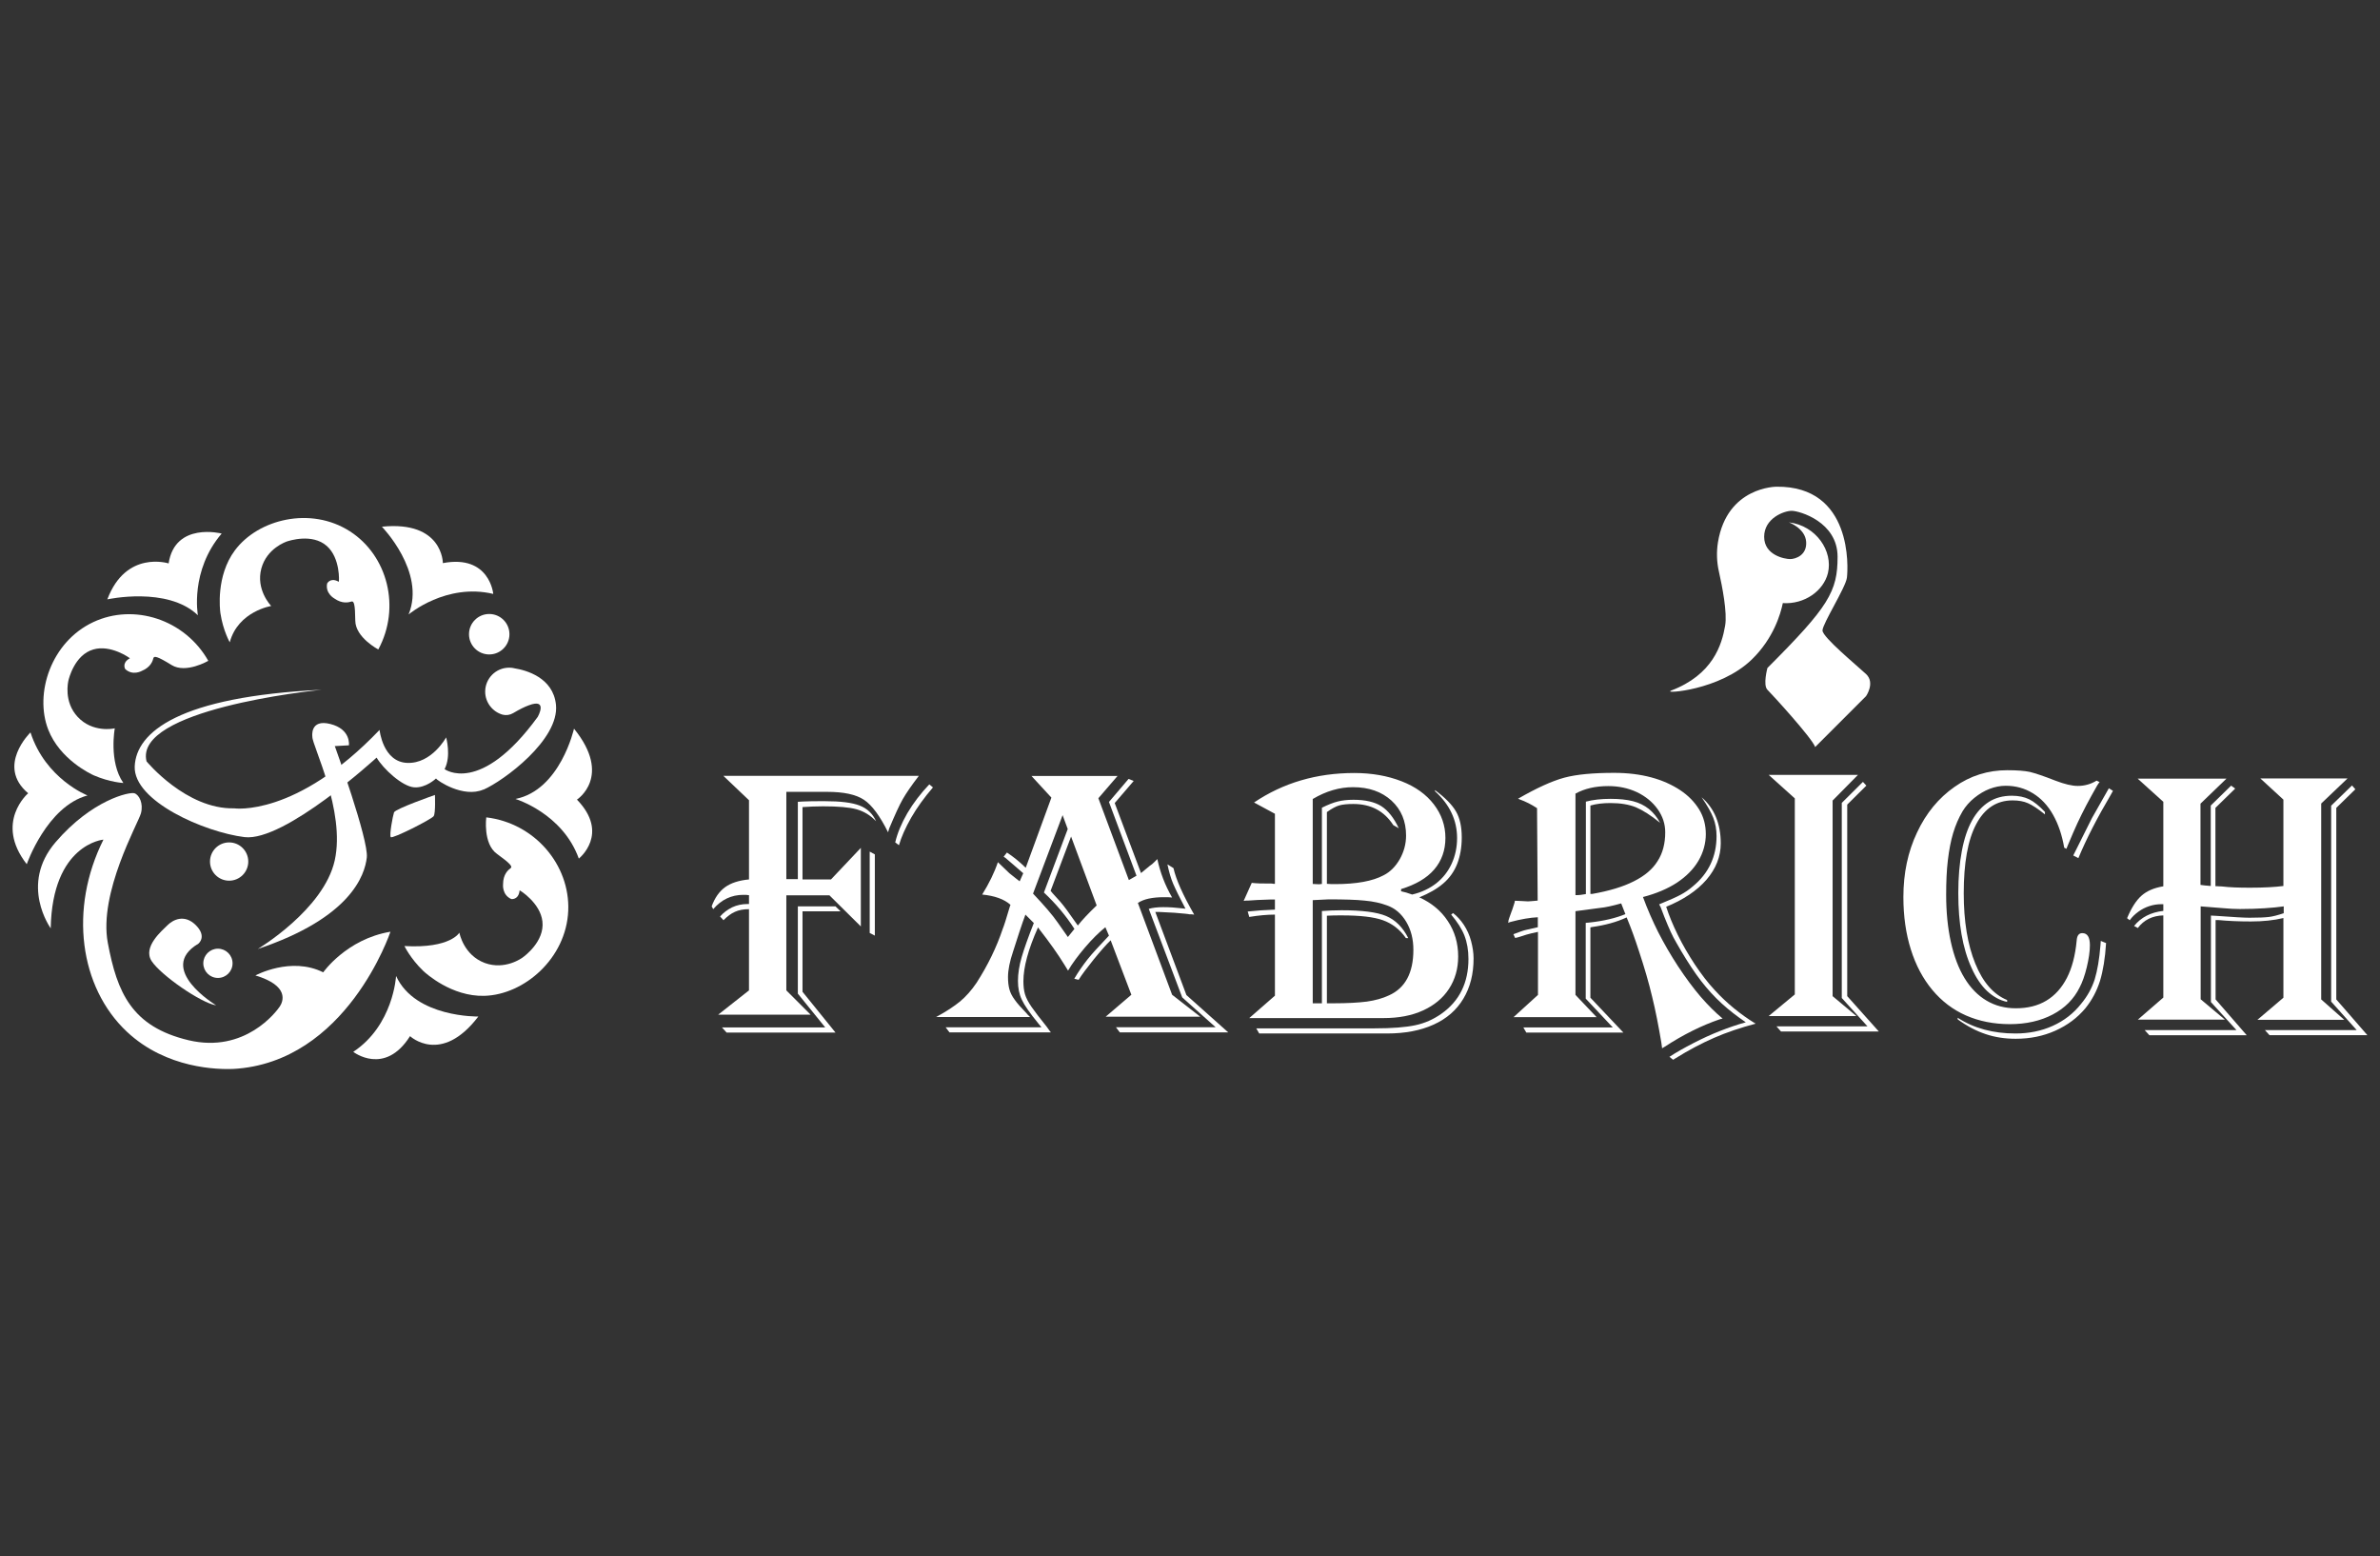
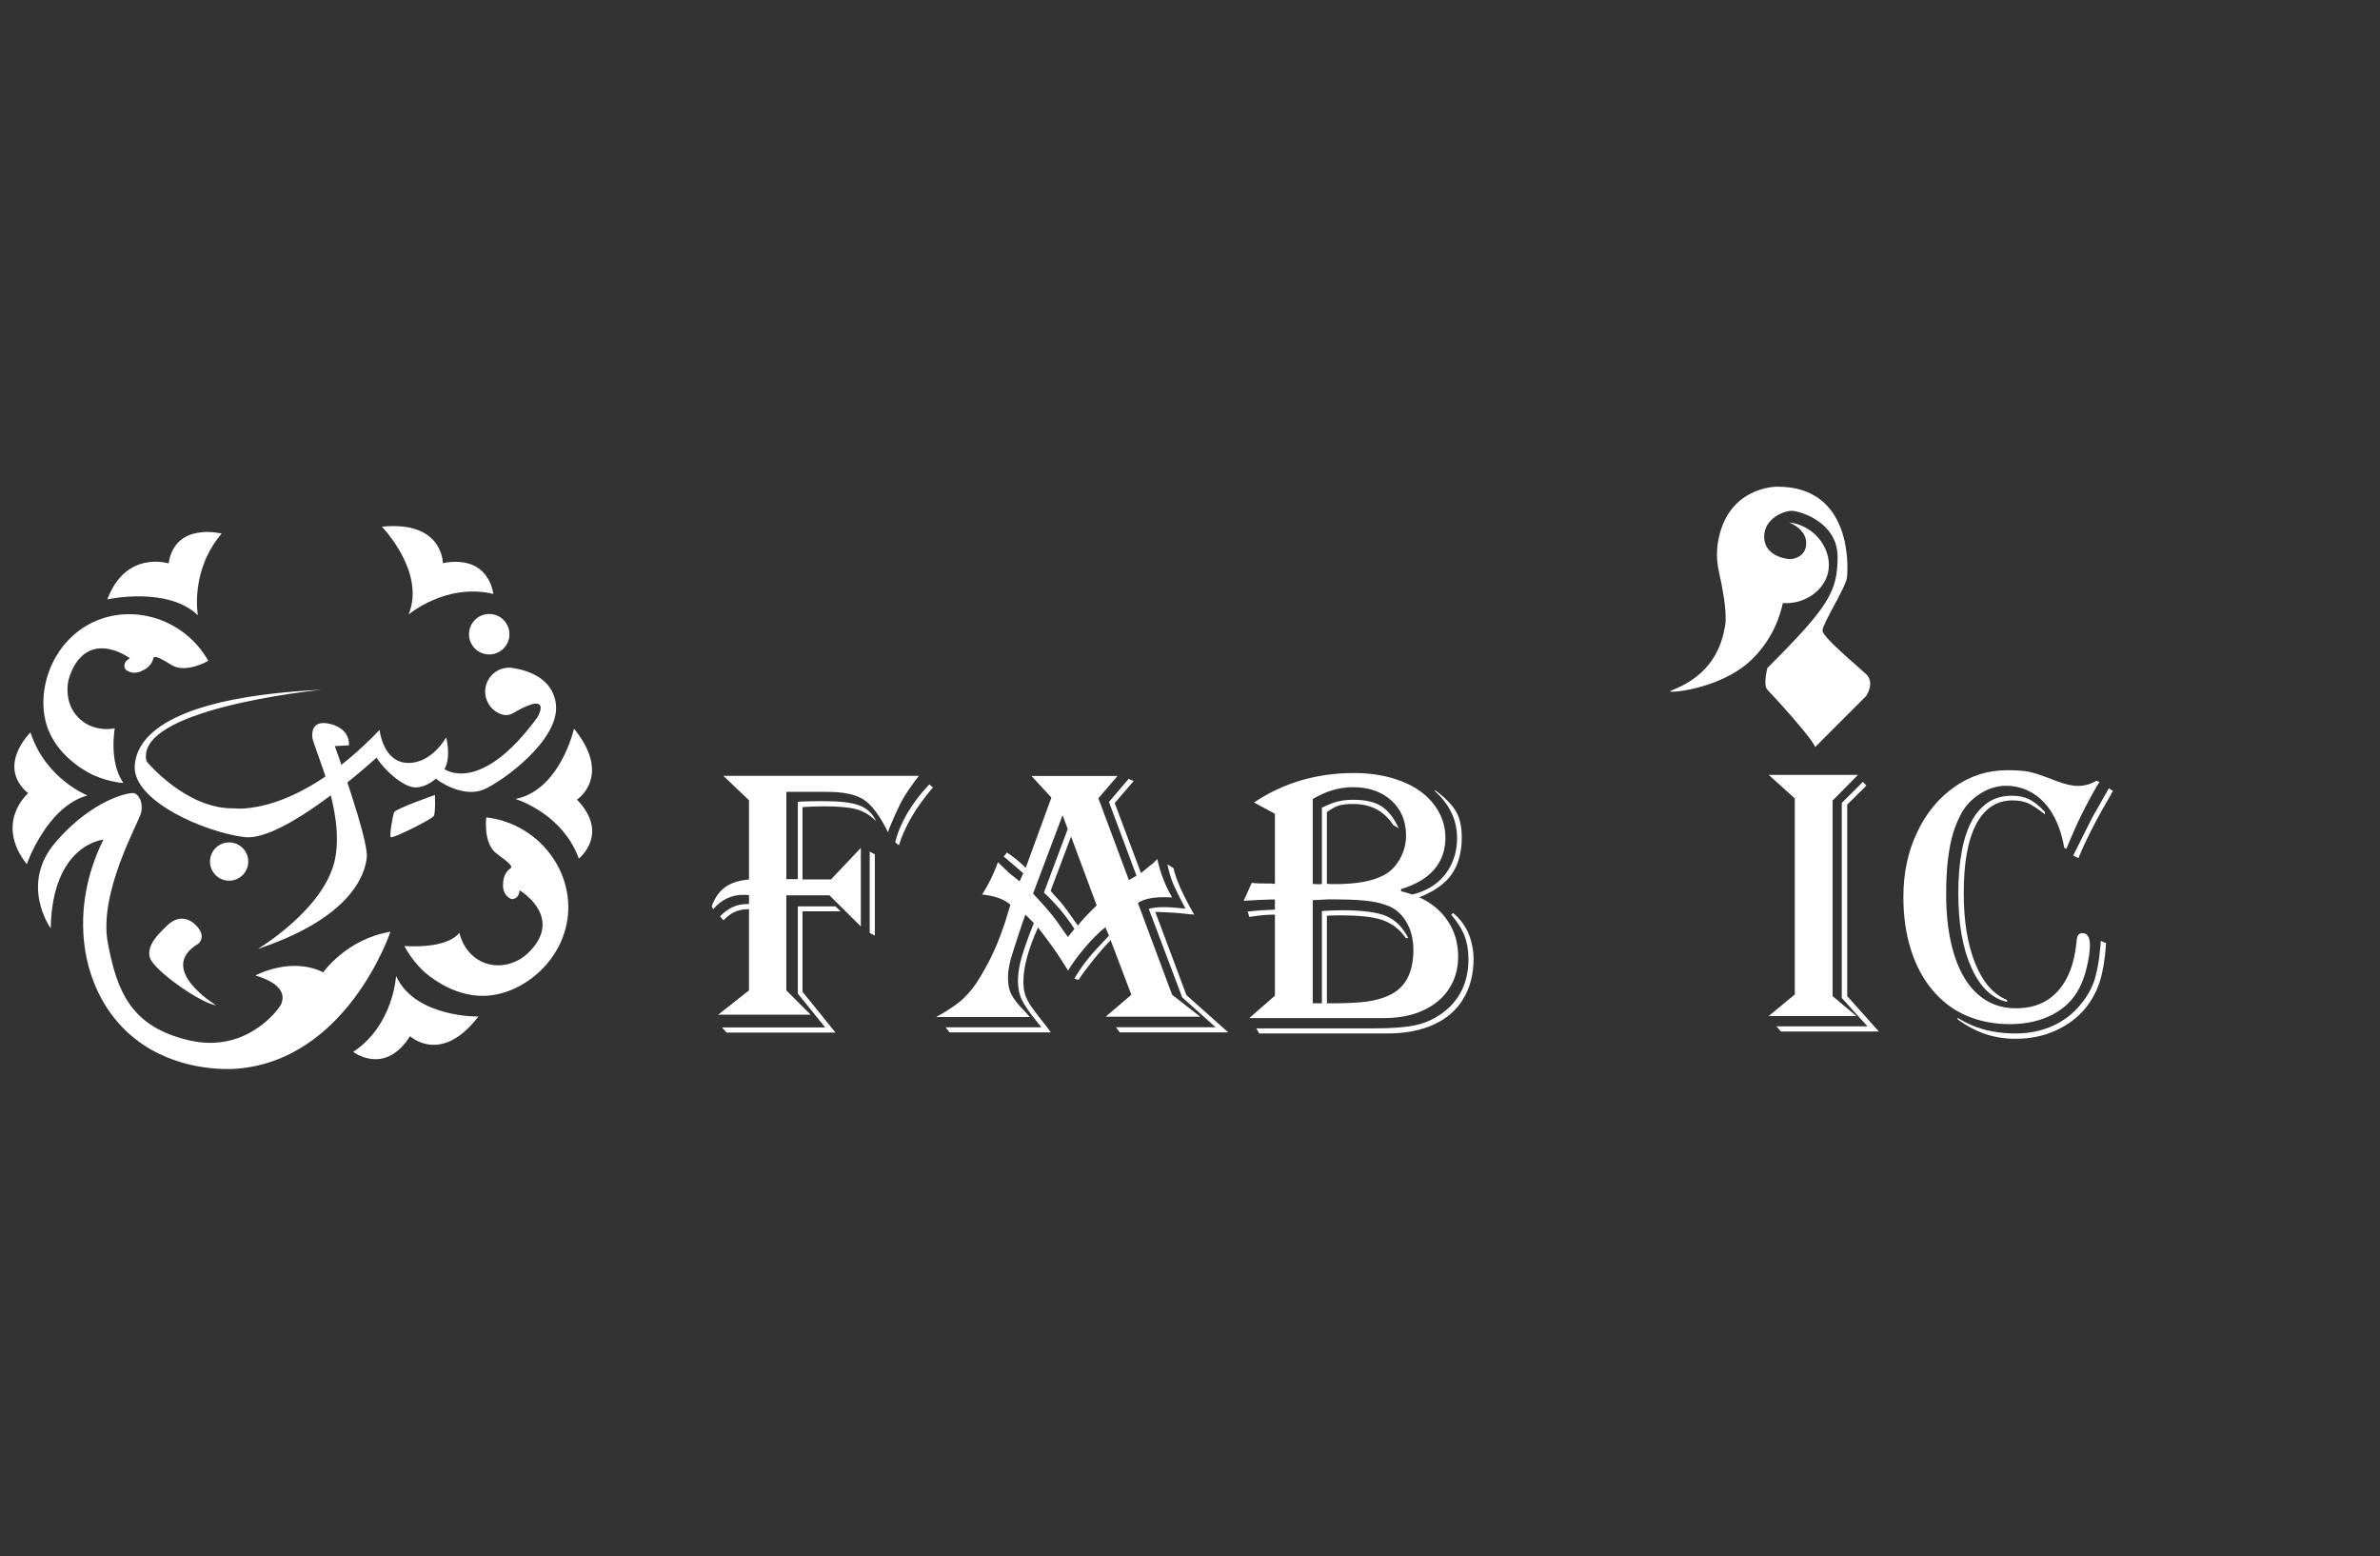
<svg xmlns="http://www.w3.org/2000/svg" id="Layer_9" data-name="Layer 9" viewBox="0 0 153 100">
  <rect x="0" y="0" width="153" height="100" fill="#333333" stroke="none" />
  <defs>
    <style>
      .cls-1 {
        fill: #fff;
      }
    </style>
  </defs>
  <g>
    <path class="cls-1" d="M25.46,62.74s-.17,3.15-2.75,4.86c0,0,2.02,1.57,3.65-1.01,0,0,2,1.88,4.39-1.26,0,0-4.05.08-5.28-2.59Z" />
    <path class="cls-1" d="M29.54,59.93s-.56,1.04-3.54.87c0,0,.38.8,1.21,1.6.16.15,1.82,1.66,3.93,1.6,2.55-.07,5.26-2.4,5.39-5.47.12-2.94-2.15-5.63-5.27-6,0,0-.22,1.69.68,2.34.9.65,1.02.83.88.93s-.48.38-.48,1.03c0,0-.08.68.53.95,0,0,.45.07.53-.52,0-.03,0-.04,0-.04,0,0,0,0,0,0,.02-.01,1.34.81,1.47,2,.15,1.29-1.18,2.25-1.25,2.3-.07.06-1.16.84-2.45.37-1.35-.5-1.63-1.89-1.64-1.96Z" />
    <path class="cls-1" d="M20.77,62.5s1.5-2.15,4.33-2.62c0,0-2.81,8.43-10.13,8.82-.92.03-4.26.01-6.82-2.4-3.03-2.85-3.73-7.88-1.5-12.34,0,0-3.29.28-3.39,5.7,0,0-2.03-2.8.31-5.53,2.34-2.73,4.76-3.25,5.07-3.15s.59.66.42,1.29-2.73,5.11-2.13,8.32,1.54,5.39,5.18,6.26c3.64.87,5.67-1.85,5.88-2.17s.63-1.33-1.57-1.99c0,0,2.28-1.24,4.36-.2Z" />
-     <circle class="cls-1" cx="14.01" cy="61.91" r=".94" />
    <circle class="cls-1" cx="14.73" cy="55.37" r="1.23" />
    <path class="cls-1" d="M13.88,64.6s-3.86-2.33-1.13-3.95c0,0,.58-.45-.16-1.19s-1.48-.34-1.82,0-1.62,1.4-1.02,2.31,3.17,2.69,4.14,2.84Z" />
    <circle class="cls-1" cx="31.45" cy="40.76" r="1.3" />
    <path class="cls-1" d="M31.08,50.74c-1.3.57-3-.59-3.05-.71,0,0-.65.63-1.41.57-.76-.06-1.98-1.18-2.41-1.91,0,0-5.91,5.42-8.49,5.11-2.58-.32-7.14-2.31-7.06-4.54.09-2.22,2.87-4.49,12.01-4.93-.69.07-12.07,1.28-11.25,4.6,0,0,2.54,3.09,5.63,3.02,0,0,3.97.59,9.35-5.04,0,0,.21,2.06,1.78,2.12,1.58.06,2.5-1.64,2.5-1.64,0,0,.34,1.2-.1,2.04,0,0,2.29,1.72,5.99-3.36,0,0,.69-1.22-.58-.74-.25.09-.58.25-1,.5-.2.12-.45.16-.68.1-.64-.18-1.12-.78-1.12-1.48,0-.85.69-1.54,1.54-1.54,0,0,.01,0,.03,0,.05,0,.16.01.31.04h0c.75.12,2.49.59,2.67,2.34.23,2.25-3.36,4.89-4.66,5.46Z" />
-     <path class="cls-1" d="M33.07,42.94c-.15-.02-.26-.03-.31-.04.11,0,.21.01.31.04Z" />
    <path class="cls-1" d="M27.96,51.09s-2.55.89-2.63,1.12-.31,1.46-.21,1.59,2.63-1.15,2.76-1.35.08-1.35.08-1.35Z" />
    <path class="cls-1" d="M21.52,47.94s2.19,6.04,2.06,7.17-1.01,3.87-7.01,5.88c0,0,4.25-2.53,4.95-5.7.7-3.17-1.47-7.42-1.44-7.94,0,0-.18-1.16,1.16-.82s1.19,1.37,1.19,1.37l-.9.05Z" />
    <path class="cls-1" d="M33.14,51.35s3.02.91,4.07,3.83c0,0,2.01-1.59-.12-3.79,0,0,2.3-1.49-.19-4.56,0,0-.88,3.95-3.77,4.52Z" />
    <path class="cls-1" d="M26.28,39.48s2.41-2.03,5.43-1.31c0,0-.23-2.55-3.24-1.98,0,0,.01-2.74-3.92-2.34,0,0,2.83,2.9,1.72,5.63Z" />
    <path class="cls-1" d="M12.72,39.53s-.52-2.84,1.53-5.24c0,0-3-.77-3.41,1.92,0,0-2.74-.88-3.94,2.31,0,0,3.85-.85,5.81,1.01Z" />
    <path class="cls-1" d="M5.62,51.12s-2.69-1.05-3.66-4.05c0,0-2.23,2.16-.15,3.91,0,0-2.19,1.87-.09,4.56,0,0,1.29-3.72,3.91-4.42Z" />
-     <path class="cls-1" d="M17.46,38.94s-2.15.33-2.69,2.34c0,0-.43-.75-.6-1.87-.03-.21-.3-2.39.93-4.04,1.49-2,4.87-2.85,7.4-1.22,2.42,1.56,3.28,4.89,1.82,7.59,0,0-1.47-.77-1.48-1.85-.01-1.08-.09-1.28-.25-1.23s-.58.17-1.1-.2c0,0-.59-.32-.46-.96,0,0,.2-.4.71-.13.03.01.03.02.04.02,0,0,0,0,0,0,.02,0,.11-1.52-.77-2.3-.95-.84-2.46-.32-2.54-.3-.09.03-1.32.45-1.67,1.75-.36,1.35.59,2.36.64,2.41Z" />
    <path class="cls-1" d="M7.38,46.8s-.4,2.16.55,3.52c0,0-.86-.04-1.9-.49-.2-.09-2.18-1.02-2.93-2.94-.9-2.32.18-5.64,2.9-6.91,2.6-1.22,5.88-.18,7.39,2.49,0,0-1.44.84-2.36.27-.92-.57-1.13-.6-1.17-.44s-.16.58-.75.82c0,0-.58.33-1.06-.12,0,0-.23-.38.26-.67.02-.01.03-.02.04-.02,0,0,0,0,0,0,0-.02-1.23-.9-2.35-.57-1.22.35-1.58,1.91-1.6,1.99-.02.09-.32,1.36.59,2.34.95,1.03,2.31.76,2.38.74Z" />
  </g>
  <g>
    <path class="cls-1" d="M107.41,44.4c-.51.19,3.14-.01,5.21-2.02,1.4-1.36,1.85-2.94,1.99-3.62,1.4.09,2.62-.79,2.9-1.93.34-1.4-.75-3.05-2.51-3.26,0,0,1.05.38,1.11,1.25s-.69,1.11-1.03,1.11-1.67-.24-1.67-1.43,1.27-1.67,1.77-1.67,2.95.71,2.95,2.95-.56,3.2-4.51,7.15c0,0-.3,1.1,0,1.4s2.86,3.09,3.07,3.68l3.27-3.27s.6-.86,0-1.42-2.8-2.37-2.8-2.8,1.49-2.76,1.57-3.39.37-5.9-4.52-5.85c0,0-3.18-.02-3.77,3.57-.1.62-.08,1.27.06,1.88.21.94.55,2.64.4,3.49-.21,1.22-.79,3.15-3.49,4.17Z" />
    <g>
      <path class="cls-1" d="M46.51,49.86h12.56c-.47.61-.81,1.11-1.03,1.49-.22.38-.51,1.02-.88,1.9l-.07.24c-.52-1.05-1.04-1.75-1.55-2.09-.51-.34-1.3-.51-2.37-.51h-2.62v5.61h.74v-4.97l.35-.02c.31-.02.78-.02,1.39-.02,1,0,1.74.09,2.23.28.49.19.84.52,1.06,1.01-.37-.39-.79-.64-1.26-.77-.47-.13-1.18-.19-2.15-.19-.44,0-.88.02-1.32.05v4.65h1.83l1.92-2.03v5.05l-2.02-2h-2.77v6.11l1.56,1.56h-5.94l1.98-1.56v-5.22c-.36,0-.66.06-.9.17-.24.1-.49.29-.74.54l-.22-.24c.22-.25.48-.44.78-.59.3-.14.63-.21.97-.21h.11v-.57c-.06,0-.12-.01-.18-.02-.06,0-.12,0-.19,0-.76,0-1.41.31-1.93.92l-.1-.18c.2-.55.49-.96.86-1.23.37-.27.89-.44,1.54-.5v-5.09l-1.64-1.56ZM54.05,58.57h-2.46v5.17l2.12,2.62h-7l-.3-.33h6.64l-1.76-2.17v-5.61h2.42l.34.33ZM56.24,54.91v5.22l-.33-.17v-5.23l.33.18ZM59.98,50.6c-.56.65-1.03,1.3-1.41,1.96-.37.65-.63,1.24-.78,1.76l-.24-.18c.14-.6.4-1.22.78-1.88.39-.66.86-1.27,1.41-1.85l.23.19Z" />
      <path class="cls-1" d="M71.85,49.86l-1.24,1.44,1.96,5.26.49-.28-1.77-4.74,1.26-1.48.33.13-1.22,1.42,1.69,4.5.57-.47c.1-.06.19-.14.27-.22.08-.08.15-.15.21-.21.18.85.49,1.67.95,2.47-.16-.02-.33-.02-.52-.02-.75,0-1.31.12-1.68.37l2.2,5.9,1.81,1.41h-6.08l1.65-1.41-1.33-3.5c-.29.28-.65.69-1.09,1.23-.43.54-.76.97-.97,1.31l-.28-.07c.27-.46.56-.87.85-1.24.29-.37.72-.83,1.27-1.41l.11-.12-.23-.54c-.4.32-.84.75-1.3,1.29-.46.54-.83,1.04-1.1,1.5l-.22-.36c-.43-.7-.97-1.46-1.61-2.28l-.1-.14c-.63,1.41-.94,2.56-.94,3.46,0,.31.03.59.1.83.07.24.21.51.43.83.22.31.54.74.98,1.28.02.02.05.06.1.14.05.08.11.15.16.21h-6.52l-.25-.33h6.16l-.22-.27c-.53-.65-.88-1.15-1.04-1.5-.17-.35-.25-.75-.25-1.21s.08-.98.24-1.53c.16-.55.42-1.28.78-2.19l-.54-.54c-.1.26-.23.64-.4,1.15l-.39,1.21c-.22.65-.33,1.2-.33,1.65,0,.31.03.57.09.79.06.22.17.44.34.67.16.23.42.52.78.89,0,.02.08.09.21.22h-6.04c.65-.35,1.16-.69,1.54-1,.37-.31.73-.71,1.06-1.2.72-1.12,1.28-2.27,1.68-3.46.08-.19.23-.66.45-1.41l.05-.14c-.4-.36-1.01-.58-1.82-.66.44-.71.78-1.4,1.01-2.08l.74.71c.34.27.56.45.66.52l.23-.52-.14-.12-.52-.45c-.12-.1-.29-.25-.49-.42l-.11-.07.21-.27c.39.25.8.58,1.21.98l1.65-4.51-1.28-1.39h5.57ZM68.32,52.36l-1.91,5.07c.71.75,1.24,1.36,1.58,1.85l.66.94.42-.52c-.53-.83-1.18-1.61-1.96-2.34l1.53-4.08-.34-.92ZM68.86,53.75l-1.32,3.5.13.16.49.54c.25.29.58.74,1,1.35l.13.18c.27-.35.68-.78,1.21-1.29l-1.65-4.44ZM75.44,55.8c.16.72.6,1.71,1.33,2.98-.1-.02-.2-.02-.31-.02-.05-.02-.37-.05-.97-.1-.6-.03-.92-.05-.97-.05h-.25l2,5.34,2.69,2.4h-6.97l-.25-.33h6.41l-2.15-1.92-2.15-5.69c.24-.07.55-.11.93-.11.41,0,.82.03,1.24.08l.19.02c-.38-.72-.64-1.25-.79-1.6-.15-.35-.27-.77-.37-1.25l.37.23Z" />
      <path class="cls-1" d="M80.61,51.58c1.88-1.27,4.03-1.9,6.45-1.9,1.13,0,2.14.18,3.04.53.9.35,1.59.85,2.08,1.49s.74,1.36.74,2.15-.24,1.47-.72,2.03c-.48.56-1.19.97-2.13,1.26v.14c.2.04.44.11.71.21.61-.14,1.12-.39,1.55-.72.43-.34.76-.76.99-1.26.23-.5.35-1.05.35-1.65,0-1.14-.47-2.15-1.42-3.01v-.07c.65.48,1.1.94,1.35,1.37.25.43.37.99.37,1.67,0,.63-.1,1.2-.29,1.69s-.49.92-.9,1.27c-.41.35-.92.64-1.54.89.77.35,1.39.85,1.83,1.52.45.67.67,1.43.67,2.28,0,.79-.2,1.48-.59,2.08-.39.6-.95,1.06-1.67,1.39s-1.56.49-2.54.49h-8.63l1.65-1.44v-5.21c-.49,0-1.04.05-1.65.15l-.1-.35c.56-.06,1.15-.1,1.75-.12v-.65h-.29c-.65.02-1.13.04-1.44.07-.04,0-.08,0-.13,0-.04,0-.09.01-.15.02l.52-1.16.21.02c.19.02.43.02.71.02.14,0,.25,0,.3,0,.06,0,.11.01.17.02h.1v-4.5l-1.35-.73ZM93.41,58.68c.25.19.48.44.69.75.21.32.37.67.47,1.05.1.38.16.75.16,1.12,0,1-.22,1.86-.66,2.59-.44.73-1.07,1.28-1.91,1.66s-1.83.57-3,.57h-8.21l-.19-.33h7.62c1.12,0,1.99-.07,2.6-.2.62-.13,1.17-.38,1.67-.73,1.17-.82,1.75-2,1.75-3.53,0-.57-.09-1.07-.26-1.51-.17-.43-.46-.88-.85-1.34l.12-.1ZM84.39,51.38v5.43l.4.02.19-.02v-4.9c.4-.2.74-.33,1.02-.4s.61-.11,1.01-.11c.76,0,1.36.14,1.79.41.43.28.81.75,1.12,1.42l-.35-.2c-.59-.91-1.44-1.36-2.57-1.36-.39,0-.68.03-.9.09-.21.06-.48.2-.8.43v4.61c.18.02.35.02.52.02,1.38,0,2.42-.19,3.13-.57.43-.22.77-.57,1.04-1.04.26-.47.4-.97.4-1.51,0-.92-.31-1.67-.94-2.25-.63-.57-1.45-.86-2.47-.86-.87,0-1.73.25-2.59.76ZM84.39,57.83v6.65h.59v-5.93c.39-.03.82-.05,1.26-.05,1.32,0,2.27.12,2.87.37.59.25,1.07.72,1.42,1.42h-.15c-.39-.56-.89-.94-1.48-1.15-.59-.21-1.47-.31-2.64-.31-.33,0-.65,0-.96.02v5.63h.39c.91,0,1.63-.04,2.18-.11.55-.08,1.02-.21,1.42-.4,1.05-.47,1.57-1.45,1.57-2.93,0-.68-.15-1.28-.46-1.8-.31-.52-.72-.87-1.23-1.05-.4-.15-.88-.26-1.44-.31-.56-.06-1.34-.08-2.33-.08-.05,0-.39.02-1.01.05Z" />
-       <path class="cls-1" d="M97.61,51.32c1.18-.68,2.17-1.13,2.95-1.34.78-.21,1.85-.31,3.21-.31.88,0,1.67.1,2.38.29s1.33.47,1.86.82c.53.35.93.77,1.22,1.24s.43,1.01.43,1.59-.16,1.18-.48,1.72c-.32.54-.78,1-1.38,1.4-.6.39-1.33.7-2.18.92.29.79.62,1.54.98,2.26.37.72.79,1.45,1.28,2.2.49.74.97,1.39,1.45,1.95.48.55.95,1.02,1.41,1.4l-.19.05c-1.14.39-2.32.97-3.53,1.76l-.17.1-.05-.37c-.18-1.07-.37-2.05-.59-2.94-.21-.89-.49-1.85-.83-2.88-.28-.87-.54-1.57-.76-2.1l-.05-.12c-.64.3-1.38.5-2.23.62l-.1.02v4.52l2.12,2.24h-6.24l-.19-.33h5.75l-1.74-1.85v-4.87l.23-.02c.94-.1,1.71-.29,2.32-.54l-.27-.69c-.57.16-1.03.26-1.36.29l-1.58.21v5.38l1.36,1.43h-5.34l1.57-1.43v-4.05c-.11.02-.25.05-.41.09-.16.04-.27.07-.34.09-.1.03-.21.07-.34.11-.13.04-.22.07-.28.08l-.1.02-.11-.24c.39-.15.67-.25.82-.28l.75-.17v-.64c-.48.02-1.08.12-1.79.31l-.12.05s.01-.06.02-.08c0-.02,0-.04,0-.06,0-.02.07-.24.22-.64,0,.02.06-.16.18-.54,0-.03,0-.06.02-.1.18,0,.34.02.47.02.13,0,.25.02.36.02.08,0,.29-.02.63-.05l-.04-5.94c-.36-.24-.74-.43-1.13-.57l-.1-.05ZM101.28,51.02v6.51h.1c.11,0,.3-.02.57-.07v-5.94c.45-.12.98-.18,1.59-.18.56,0,1.03.05,1.43.15s.74.27,1.03.5c.29.24.53.53.72.89-.59-.48-1.11-.81-1.56-1-.45-.18-.99-.27-1.63-.27-.48,0-.91.05-1.29.16v5.68h.12c1.09-.19,1.98-.46,2.67-.81.7-.35,1.21-.78,1.53-1.3.33-.51.49-1.13.49-1.85,0-.53-.16-1.03-.49-1.49-.33-.46-.77-.82-1.33-1.09-.56-.26-1.17-.39-1.84-.39-.82,0-1.53.16-2.12.49ZM107.11,58.27c.18.56.43,1.17.75,1.82.32.65.69,1.28,1.09,1.89.41.61.83,1.17,1.29,1.66.76.83,1.63,1.54,2.62,2.15-.98.26-1.87.56-2.67.91-.8.35-1.64.79-2.52,1.34l-.11.07-.24-.19c.44-.29.96-.58,1.54-.88.58-.3,1.15-.56,1.71-.78.56-.22,1.11-.41,1.66-.56-.56-.38-1.08-.78-1.55-1.21-.47-.43-.91-.91-1.32-1.44-.41-.53-.84-1.18-1.29-1.94-.22-.37-.38-.66-.49-.86-.11-.21-.23-.47-.37-.8-.14-.33-.29-.71-.45-1.14l-.1-.19c.64-.26,1.09-.46,1.37-.61.28-.15.55-.33.8-.55,1.01-.83,1.52-1.91,1.52-3.23,0-.42-.07-.81-.21-1.17s-.39-.8-.75-1.32c.82.71,1.23,1.7,1.23,2.96,0,.85-.31,1.63-.92,2.34-.61.7-1.48,1.29-2.62,1.75Z" />
      <path class="cls-1" d="M113.71,49.8h5.73l-1.63,1.65v12.57l1.53,1.28h-5.64l1.68-1.39v-12.6l-1.68-1.51ZM119.98,50.49l-1.23,1.22v12.31l2.03,2.27h-6.29l-.29-.33h5.85l-1.65-1.82v-12.54l1.36-1.35.22.24Z" />
      <path class="cls-1" d="M134.98,50.24l-.16.24c-.26.45-.49.88-.71,1.29-.21.41-.4.78-.56,1.13-.16.35-.36.8-.6,1.38l-.11.27-.14-.07c-.14-.81-.38-1.52-.72-2.12-.34-.6-.77-1.06-1.3-1.38-.52-.32-1.1-.48-1.74-.48-.35,0-.7.07-1.04.2s-.67.33-.98.58c-.31.25-.56.54-.75.85-.26.44-.46.91-.61,1.41s-.26,1.07-.34,1.74-.11,1.41-.11,2.23c0,1.1.1,2.11.3,3.02.2.91.49,1.69.88,2.33.39.64.86,1.12,1.42,1.45.56.33,1.18.49,1.88.49.76,0,1.41-.16,1.96-.49.55-.33.99-.82,1.32-1.46.33-.64.54-1.44.63-2.4.02-.32.14-.48.36-.48.33,0,.49.26.49.78,0,.39-.07.87-.2,1.41s-.29.98-.46,1.3c-.37.75-.95,1.33-1.73,1.74-.78.41-1.7.62-2.75.62s-1.99-.19-2.83-.56c-.84-.37-1.56-.92-2.16-1.64-.6-.72-1.06-1.58-1.38-2.6-.32-1.01-.48-2.14-.48-3.37,0-1.53.29-2.91.88-4.15.58-1.24,1.39-2.22,2.41-2.93,1.02-.72,2.15-1.07,3.39-1.07.64,0,1.12.04,1.45.11.33.08.88.26,1.64.56.6.23,1.07.34,1.44.34.43,0,.84-.11,1.21-.34l.21.1ZM135.39,60.62c-.06.96-.19,1.76-.39,2.42-.21.66-.52,1.24-.94,1.76-.51.61-1.15,1.09-1.93,1.44-.78.35-1.63.52-2.55.52-.69,0-1.34-.1-1.93-.3-.6-.2-1.2-.51-1.8-.95v-.1c1.05.68,2.29,1.01,3.71,1.01.87,0,1.67-.16,2.4-.49.73-.33,1.34-.8,1.82-1.41.41-.49.7-1.02.88-1.58.17-.56.3-1.3.37-2.2l.02-.27.34.14ZM131.46,52.34c-.45-.36-.81-.6-1.09-.72-.27-.12-.6-.18-.99-.18-1.02,0-1.8.51-2.34,1.53-.54,1.02-.8,2.5-.8,4.44,0,1.8.25,3.31.74,4.51.49,1.21,1.17,1.99,2.05,2.35v.12c-.48-.1-.9-.34-1.29-.7-.38-.36-.72-.86-1-1.49-.29-.63-.5-1.35-.64-2.14-.14-.8-.21-1.68-.21-2.66,0-1.02.08-1.93.23-2.72.15-.79.37-1.44.66-1.96.29-.52.65-.91,1.07-1.18.42-.27.92-.4,1.48-.4.44,0,.81.08,1.12.23.3.15.64.42,1.01.81v.16ZM135.83,50.83l-.12.22c-.89,1.51-1.59,2.87-2.1,4.1l-.33-.17,1.2-2.4,1.09-1.92.27.17Z" />
-       <path class="cls-1" d="M137.42,50.04h5.71l-1.67,1.61v5.22c.14.02.36.05.66.07v-5.17l1.31-1.28.26.19-1.27,1.24v5.03l.42.02c.49.06,1.09.08,1.81.08.88,0,1.6-.04,2.14-.11v-5.55l-1.48-1.36h5.6l-1.69,1.61v12.59l1.48,1.31h-5.58l1.67-1.42v-5.12c-.63.15-1.32.22-2.09.22s-1.46-.03-2.09-.09h-.18v5.1l2,2.3h-6.26l-.3-.33h5.9l-1.64-1.8v-5.56l.35.02c1.1.08,1.81.12,2.12.12.59,0,1.01-.02,1.26-.05s.56-.11.95-.24v-.44c-.35.05-.75.09-1.22.12s-1,.05-1.6.05c-.34,0-.67-.02-1.01-.05l-1.51-.12v5.97l1.56,1.31h-5.6l1.64-1.42v-5.28c-.7.02-1.25.29-1.64.81l-.24-.13c.45-.56,1.08-.88,1.88-.97v-.43h-.11c-.27,0-.54.04-.78.12-.25.08-.49.2-.71.36-.22.16-.41.34-.56.55l-.17-.13c.28-.67.59-1.15.93-1.45.34-.3.8-.5,1.4-.6v-5.43l-1.64-1.48ZM151.41,50.73l-1.22,1.19v12.31l2,2.3h-6.29l-.3-.33h5.9l-1.64-1.83v-12.59l1.34-1.3.21.24Z" />
    </g>
  </g>
</svg>